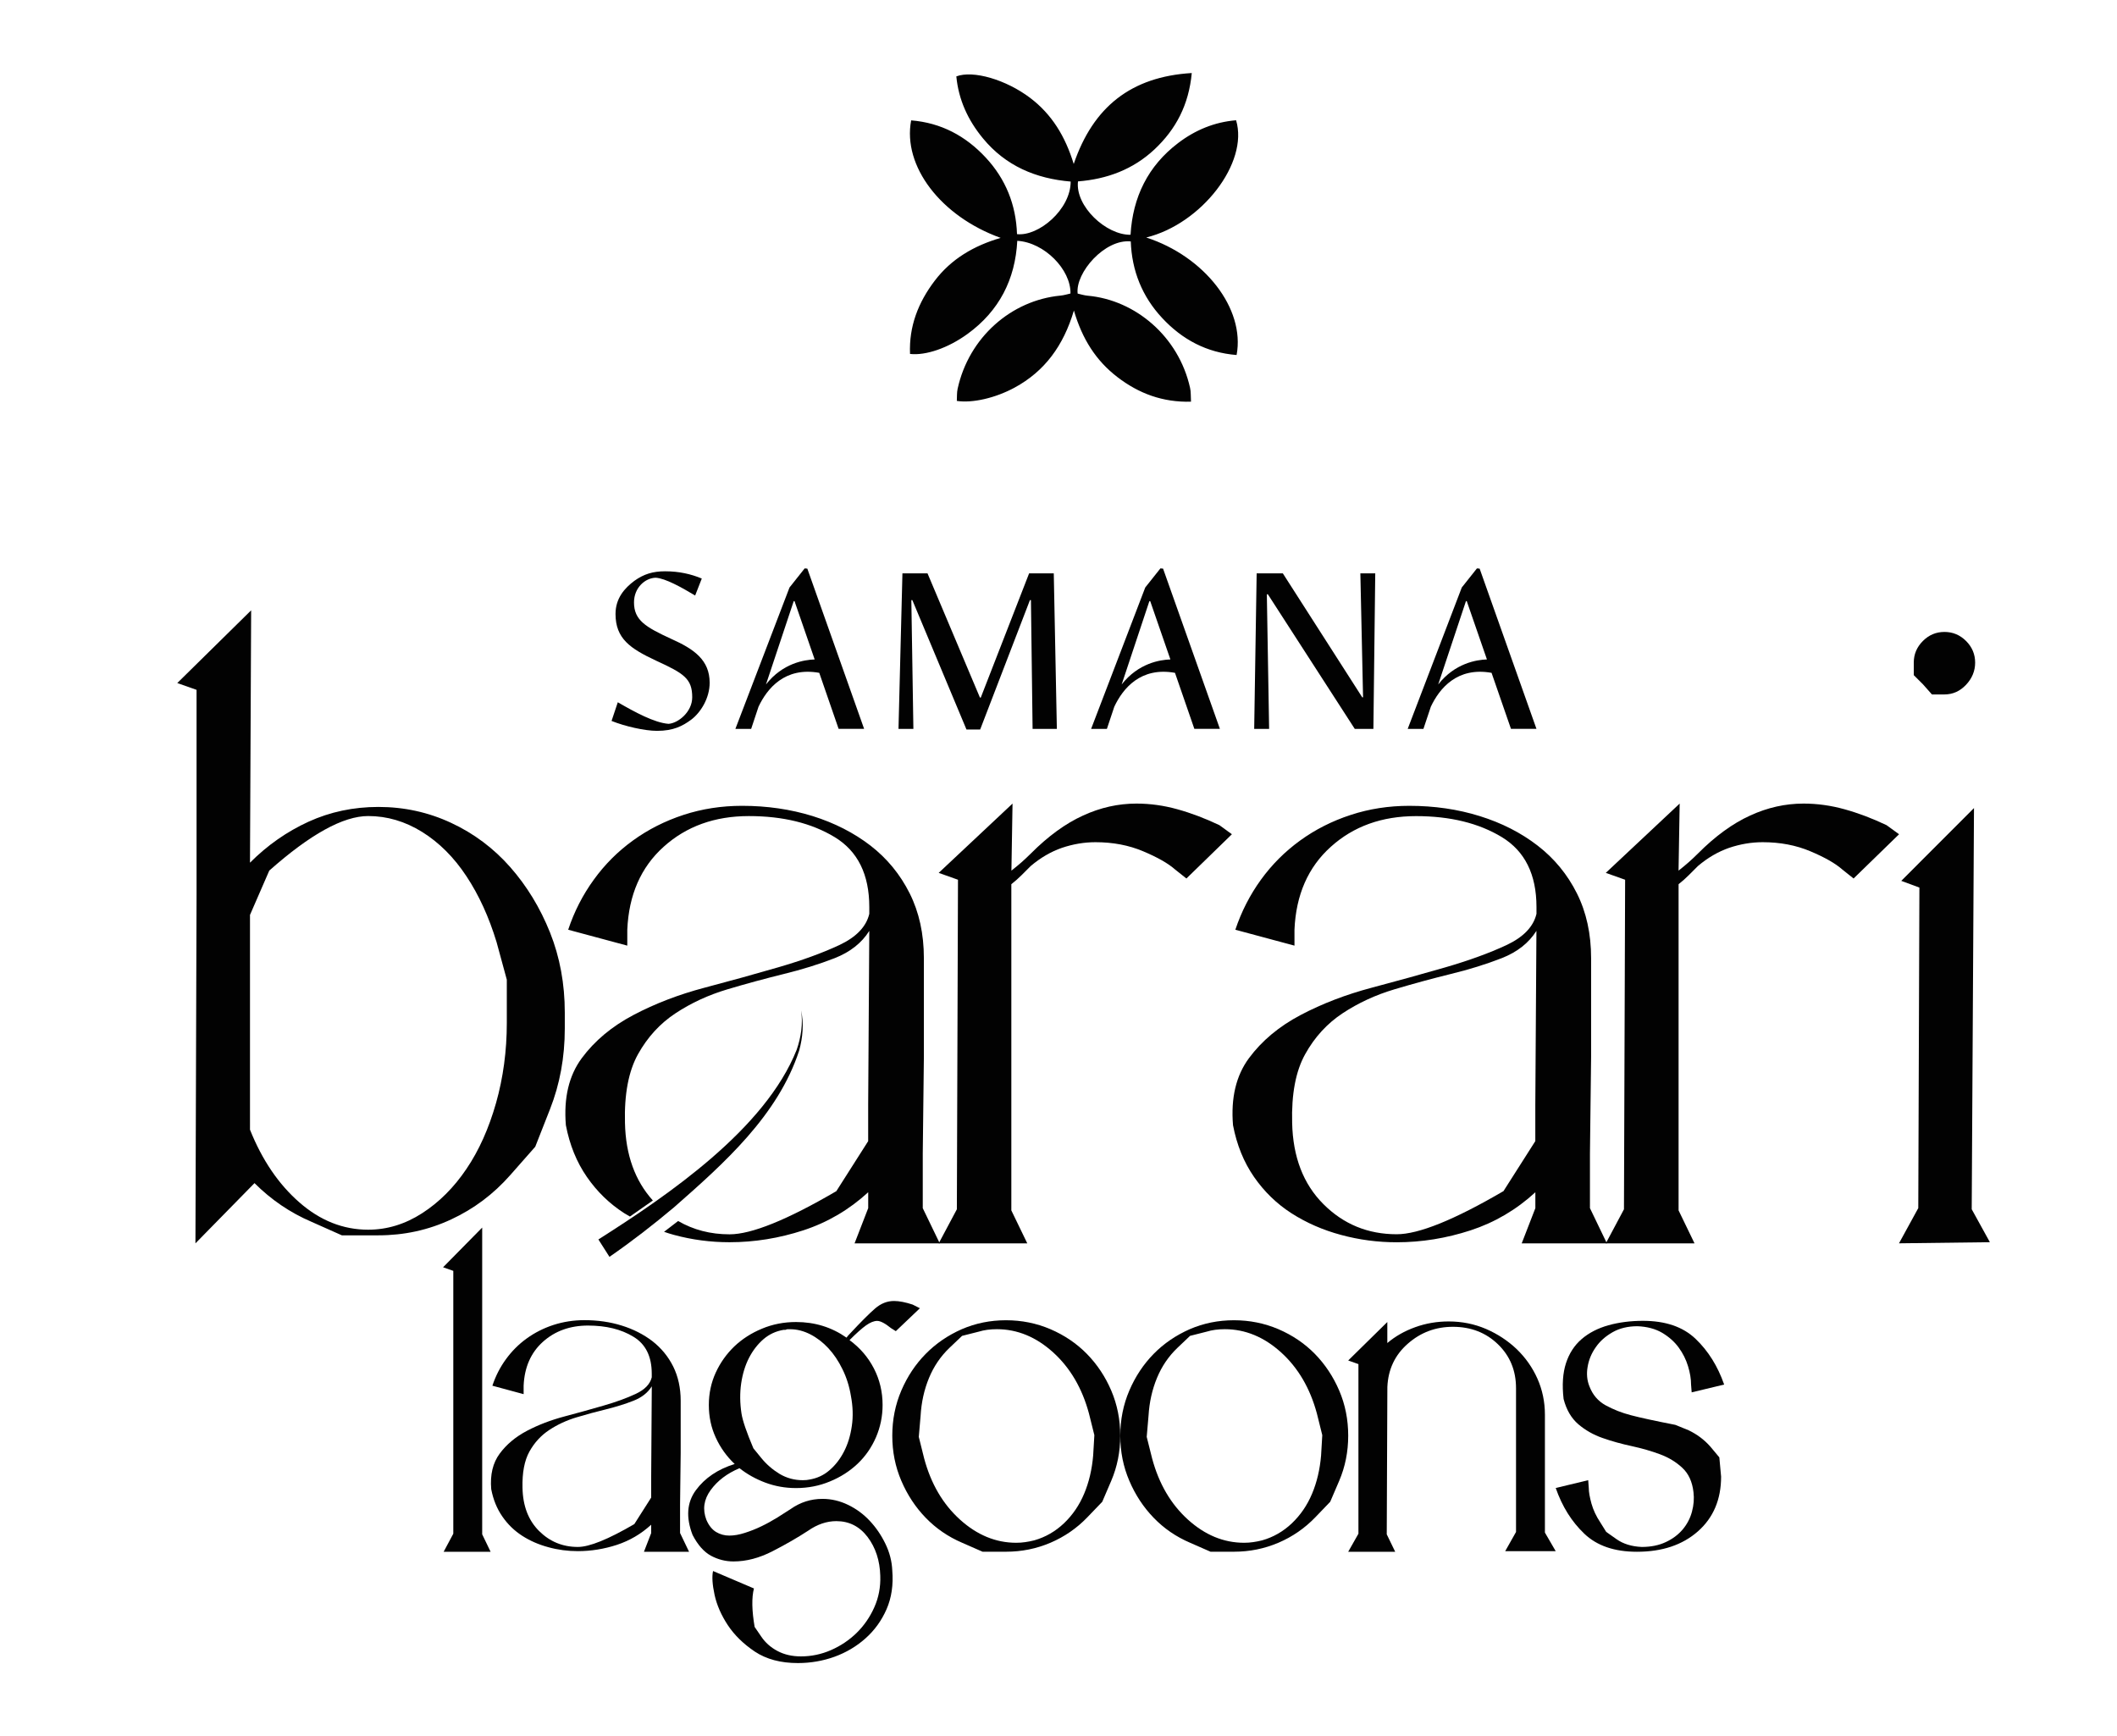
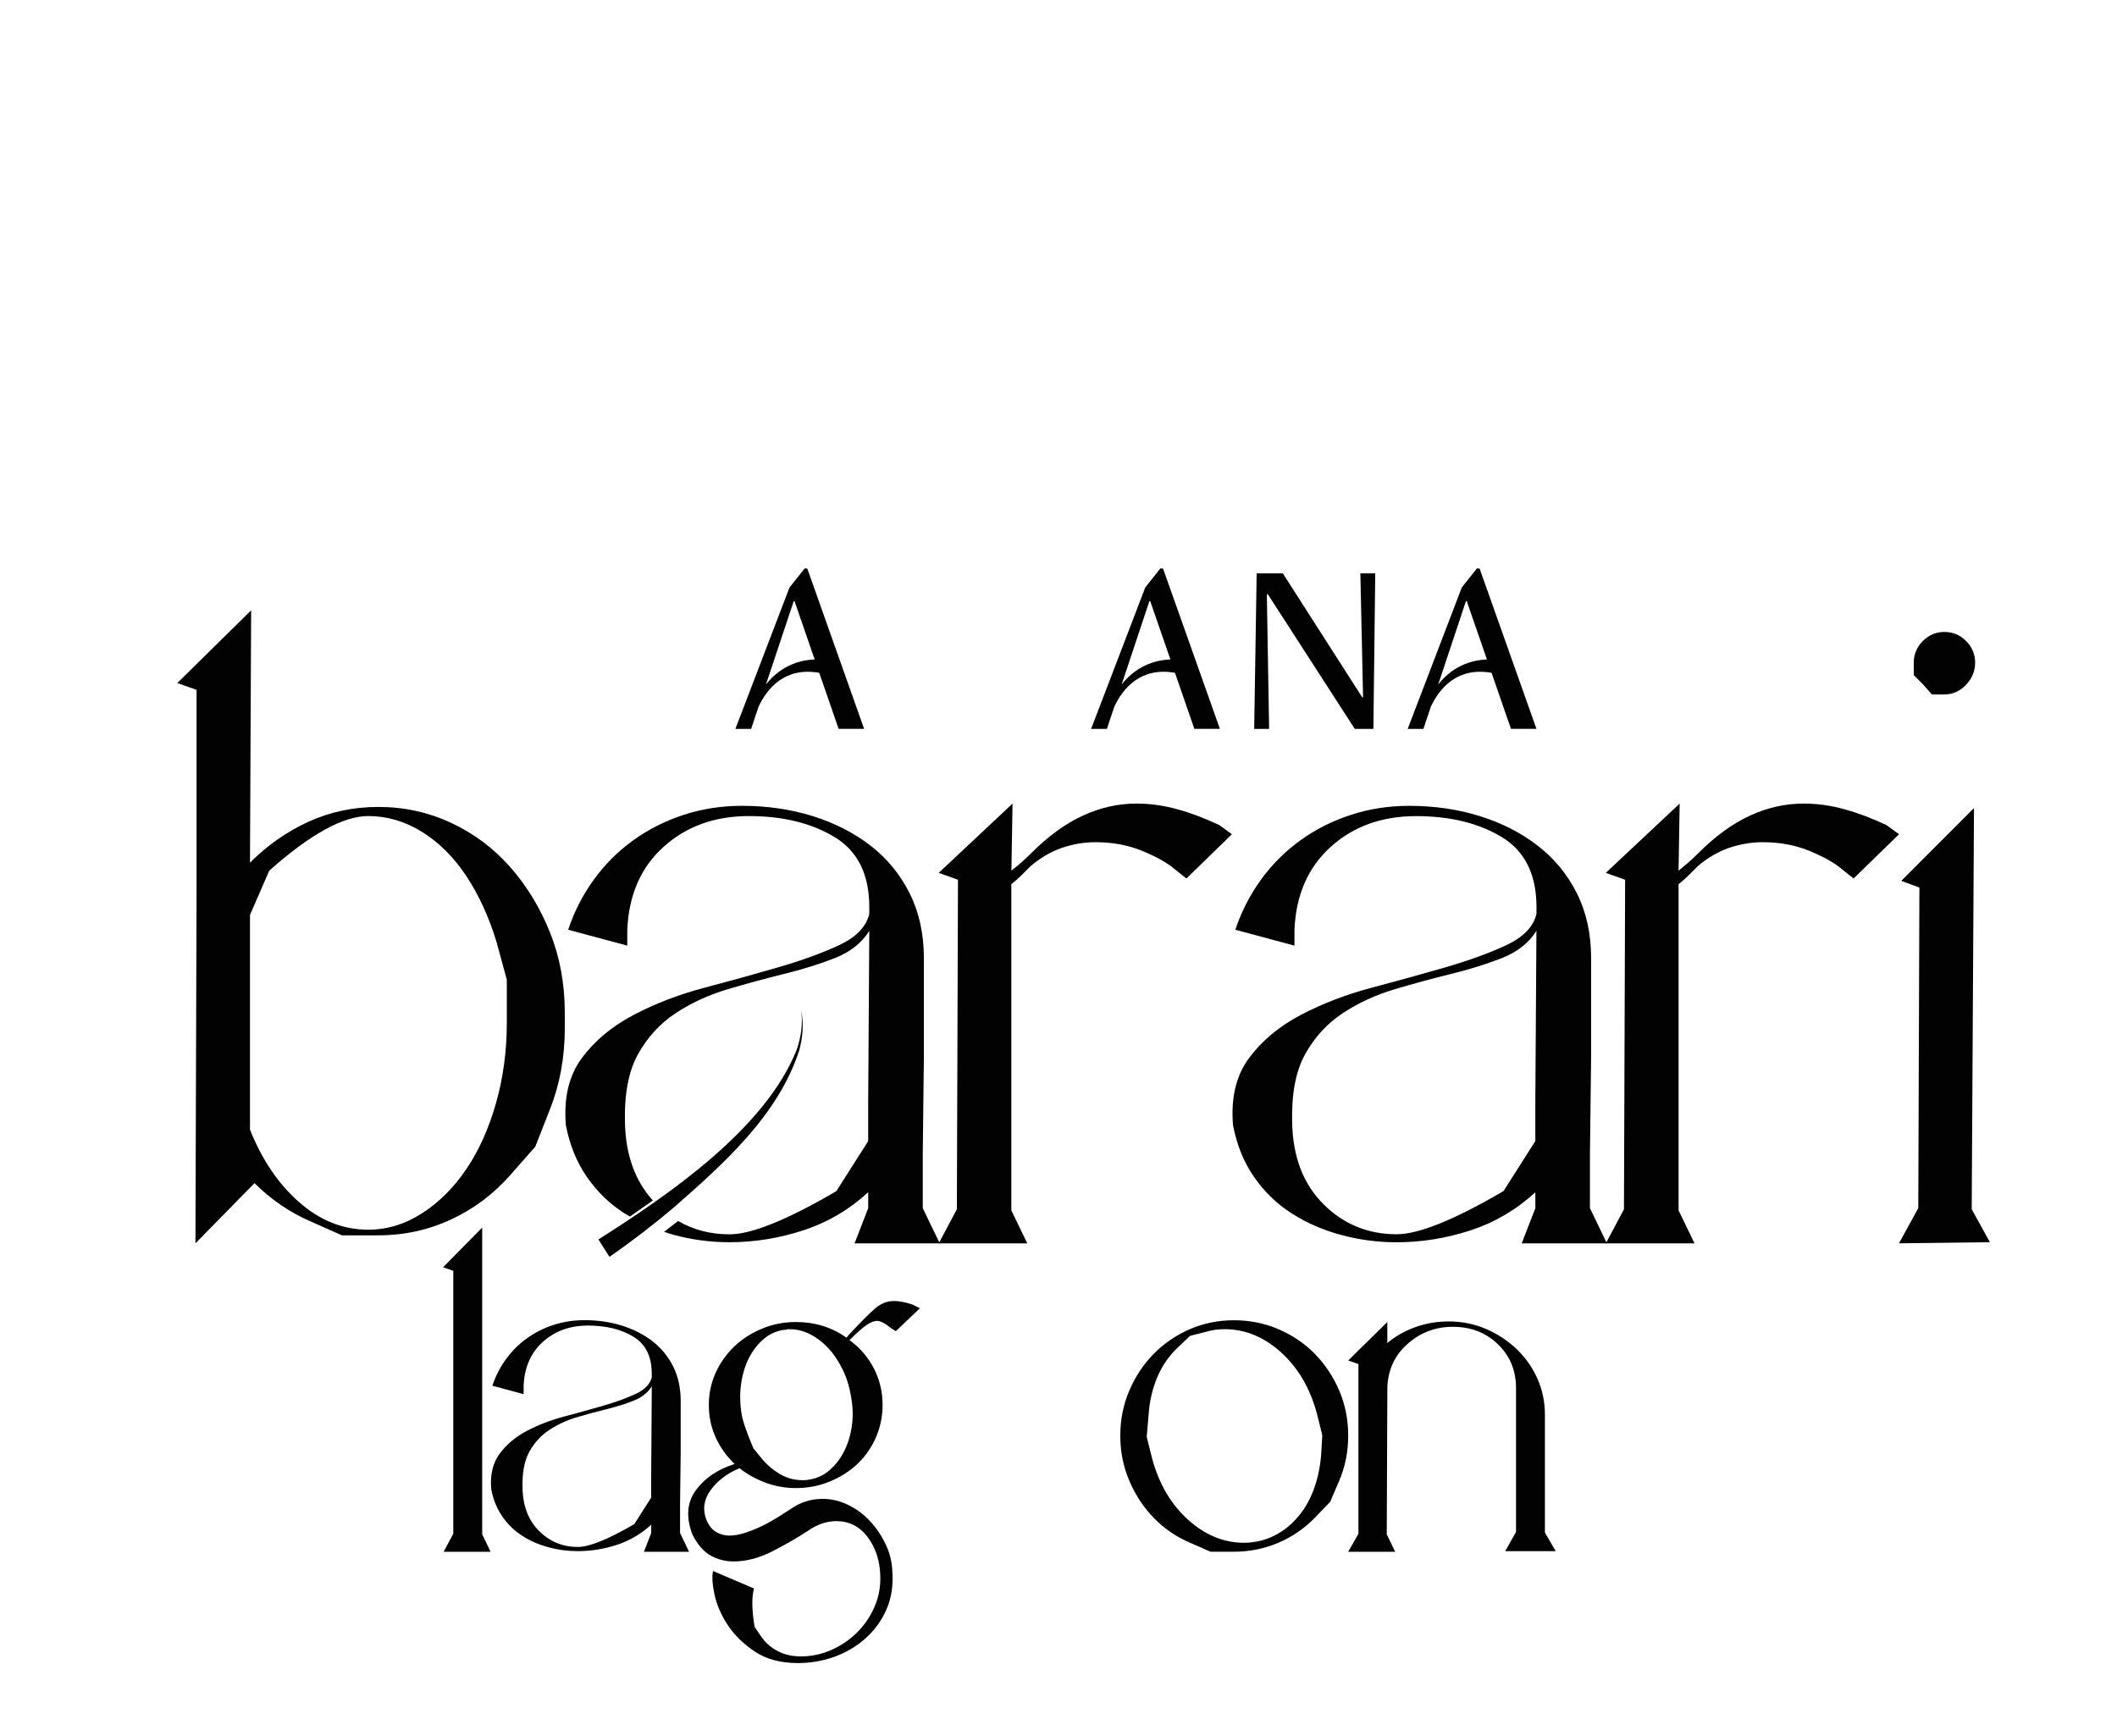
<svg xmlns="http://www.w3.org/2000/svg" version="1.1" id="Layer_1" x="0px" y="0px" width="54.875px" height="45px" viewBox="0 0 54.875 45" enable-background="new 0 0 54.875 45" xml:space="preserve">
-   <path fill="#020202" d="M30.892,1.893c-0.077,0.826-0.411,1.457-0.965,1.978c-0.558,0.523-1.234,0.772-1.984,0.831  c-0.076,0.644,0.732,1.395,1.362,1.383c0.056-0.972,0.45-1.783,1.236-2.379c0.442-0.336,0.941-0.543,1.5-0.589  c0.33,1.103-0.897,2.688-2.329,3.039C31.223,6.646,32.28,8,32.054,9.202c-0.773-0.061-1.408-0.399-1.929-0.959  c-0.52-0.557-0.787-1.227-0.814-1.985c-0.671-0.07-1.44,0.81-1.377,1.352c0.083,0.019,0.172,0.047,0.262,0.055  c1.234,0.111,2.357,1.058,2.652,2.389c0.024,0.104,0.016,0.216,0.024,0.358c-0.739,0.019-1.355-0.214-1.908-0.638  c-0.555-0.426-0.912-0.987-1.127-1.725c-0.271,0.912-0.757,1.575-1.539,1.999c-0.497,0.269-1.091,0.406-1.496,0.344  c0.006-0.103-0.002-0.212,0.021-0.316c0.292-1.331,1.388-2.292,2.666-2.414c0.089-0.008,0.177-0.036,0.259-0.054  c0.013-0.622-0.681-1.326-1.379-1.366c-0.052,1-0.47,1.817-1.286,2.411c-0.507,0.37-1.088,0.567-1.494,0.521  c-0.03-0.714,0.213-1.335,0.639-1.896c0.432-0.569,1.018-0.909,1.71-1.112c-1.548-0.556-2.546-1.859-2.32-3.046  c0.775,0.062,1.411,0.403,1.933,0.964c0.519,0.557,0.786,1.228,0.811,1.985c0.559,0.062,1.391-0.639,1.391-1.363  c-0.9-0.076-1.685-0.404-2.274-1.12c-0.387-0.469-0.632-0.998-0.69-1.606c0.438-0.166,1.294,0.087,1.917,0.56  c0.558,0.424,0.906,0.992,1.126,1.71C28.336,2.77,29.319,1.988,30.892,1.893" />
-   <path fill="#020202" d="M17.401,16.561c-0.666-0.307-0.967-0.484-0.967-0.947c0-0.381,0.29-0.634,0.564-0.639  c0.252,0.016,0.672,0.252,1.021,0.461l0.172-0.44c-0.279-0.117-0.591-0.188-0.952-0.188c-0.312,0-0.548,0.07-0.795,0.247  c-0.252,0.188-0.489,0.451-0.489,0.859c0,0.639,0.381,0.897,1.048,1.209c0.725,0.333,0.94,0.467,0.94,0.951  c0,0.381-0.366,0.672-0.613,0.688c-0.365-0.026-0.881-0.307-1.316-0.559l-0.162,0.484c0.344,0.139,0.86,0.257,1.178,0.257  c0.424,0,0.661-0.123,0.887-0.29c0.242-0.182,0.478-0.553,0.478-0.957C18.395,17.109,17.992,16.824,17.401,16.561L17.401,16.561z" />
-   <polygon fill="#020202" points="23.623,15.555 23.649,15.555 25.052,18.909 25.407,18.909 26.697,15.555 26.723,15.555   26.766,18.893 27.395,18.893 27.315,14.861 26.676,14.861 25.423,18.081 25.401,18.081 24.042,14.861 23.392,14.861 23.29,18.893   23.676,18.893 " />
  <polygon fill="#020202" points="35.332,18.075 35.311,18.075 33.252,14.861 32.574,14.861 32.51,18.893 32.897,18.893   32.838,15.405 32.865,15.405 35.117,18.893 35.6,18.893 35.648,14.861 35.262,14.861 " />
  <path fill="#020202" d="M20.858,14.733l-0.393,0.495l-1.403,3.665h0.409l0.191-0.575c0.224-0.473,0.683-1.038,1.574-0.878  l0.502,1.452h0.661l-1.472-4.153L20.858,14.733z M21.117,17.093c-0.269,0.008-0.831,0.097-1.262,0.648l0.719-2.159h0.021  L21.117,17.093L21.117,17.093z" />
  <path fill="#020202" d="M30.079,14.733l-0.393,0.495l-1.403,3.665h0.409l0.192-0.575c0.223-0.473,0.683-1.038,1.573-0.878  l0.502,1.452h0.662l-1.473-4.153L30.079,14.733z M30.338,17.093c-0.27,0.008-0.831,0.097-1.263,0.648l0.718-2.159h0.022  L30.338,17.093L30.338,17.093z" />
  <path fill="#020202" d="M38.284,14.733l-0.393,0.495l-1.402,3.665h0.408l0.192-0.575c0.223-0.473,0.683-1.038,1.574-0.878  l0.503,1.452h0.661l-1.473-4.153L38.284,14.733z M38.543,17.093c-0.269,0.008-0.831,0.097-1.263,0.648l0.719-2.159h0.021  L38.543,17.093L38.543,17.093z" />
  <polygon fill="#020202" points="11.75,32.941 11.485,32.848 12.499,31.819 12.499,39.77 12.717,40.222 11.5,40.222 11.75,39.754 " />
  <path fill="#020202" d="M17.861,40.222h-1.169l0.187-0.483v-0.218c-0.26,0.239-0.556,0.412-0.888,0.522  c-0.333,0.108-0.67,0.163-1.014,0.163c-0.26,0-0.514-0.033-0.763-0.102c-0.25-0.067-0.476-0.166-0.678-0.296  c-0.203-0.131-0.374-0.296-0.514-0.499c-0.141-0.203-0.237-0.438-0.289-0.71c-0.032-0.373,0.042-0.68,0.218-0.918  c0.176-0.24,0.413-0.438,0.709-0.594c0.295-0.155,0.621-0.279,0.974-0.373c0.354-0.094,0.691-0.187,1.013-0.281  c0.322-0.093,0.601-0.194,0.834-0.304s0.371-0.252,0.413-0.429v-0.094c0-0.447-0.158-0.767-0.476-0.958  c-0.316-0.193-0.708-0.289-1.177-0.289c-0.467,0-0.857,0.142-1.168,0.421c-0.312,0.28-0.479,0.66-0.5,1.138v0.219l-0.81-0.219  c0.083-0.249,0.199-0.478,0.351-0.686c0.15-0.207,0.33-0.388,0.538-0.538s0.439-0.268,0.694-0.351  c0.254-0.082,0.522-0.124,0.803-0.124c0.343,0,0.665,0.046,0.966,0.14c0.301,0.093,0.566,0.229,0.796,0.404  c0.228,0.178,0.408,0.396,0.538,0.655c0.129,0.26,0.195,0.558,0.195,0.889v1.355l-0.016,1.326v0.748L17.861,40.222z M16.442,39.505  l0.437-0.687v-0.499l0.016-2.385c-0.104,0.167-0.263,0.291-0.476,0.374c-0.213,0.084-0.446,0.156-0.701,0.22  c-0.255,0.062-0.512,0.131-0.771,0.209c-0.261,0.078-0.497,0.188-0.709,0.328c-0.213,0.14-0.385,0.327-0.515,0.56  c-0.13,0.235-0.189,0.549-0.179,0.944c0.01,0.468,0.153,0.839,0.429,1.114s0.61,0.414,1.005,0.414  C15.278,40.098,15.767,39.899,16.442,39.505" />
  <path fill="#020202" d="M19.561,42.17l0.171,0.25c0.104,0.155,0.245,0.281,0.421,0.374c0.176,0.094,0.379,0.14,0.608,0.14  c0.27,0,0.53-0.054,0.779-0.163c0.25-0.109,0.47-0.257,0.663-0.444c0.191-0.187,0.345-0.408,0.459-0.663  c0.114-0.255,0.166-0.527,0.156-0.818c-0.011-0.395-0.12-0.729-0.328-1.006c-0.208-0.274-0.478-0.412-0.811-0.412  c-0.25,0-0.494,0.083-0.732,0.249c-0.271,0.177-0.577,0.354-0.92,0.53c-0.343,0.177-0.681,0.266-1.014,0.266  c-0.208,0-0.403-0.051-0.584-0.148c-0.182-0.1-0.34-0.277-0.476-0.538c-0.177-0.458-0.148-0.844,0.085-1.161  c0.234-0.317,0.569-0.543,1.006-0.679c-0.208-0.196-0.372-0.425-0.491-0.686c-0.12-0.26-0.179-0.54-0.179-0.843  c0-0.3,0.06-0.581,0.179-0.84c0.12-0.261,0.281-0.485,0.483-0.68c0.202-0.191,0.442-0.346,0.717-0.459  c0.275-0.115,0.569-0.172,0.881-0.172c0.488,0,0.924,0.135,1.309,0.405c0.021-0.031,0.052-0.067,0.094-0.109  c0.28-0.3,0.496-0.517,0.646-0.646c0.151-0.131,0.315-0.195,0.491-0.195c0.135,0,0.297,0.032,0.483,0.093l0.188,0.095l-0.624,0.594  l-0.125-0.079c-0.155-0.125-0.275-0.187-0.358-0.187s-0.18,0.039-0.288,0.115c-0.109,0.078-0.253,0.206-0.429,0.383  c0.27,0.198,0.48,0.441,0.631,0.733c0.15,0.29,0.226,0.607,0.226,0.949c0,0.292-0.057,0.57-0.171,0.836  c-0.115,0.264-0.272,0.492-0.476,0.686c-0.203,0.192-0.441,0.346-0.717,0.459c-0.275,0.115-0.568,0.172-0.88,0.172  c-0.281,0-0.546-0.048-0.795-0.141c-0.25-0.094-0.473-0.218-0.67-0.374c-0.323,0.136-0.572,0.325-0.749,0.569  c-0.177,0.244-0.213,0.501-0.109,0.771c0.063,0.146,0.146,0.249,0.25,0.313c0.104,0.062,0.218,0.094,0.343,0.094  s0.26-0.024,0.405-0.071c0.145-0.046,0.289-0.103,0.429-0.171c0.14-0.067,0.278-0.144,0.413-0.227l0.343-0.219  c0.25-0.176,0.525-0.264,0.826-0.264c0.229,0,0.45,0.052,0.663,0.155s0.4,0.241,0.561,0.413c0.161,0.171,0.297,0.369,0.405,0.592  c0.11,0.224,0.169,0.455,0.18,0.693c0.031,0.375-0.019,0.71-0.148,1.007c-0.13,0.296-0.312,0.548-0.545,0.755  c-0.234,0.209-0.502,0.367-0.803,0.477c-0.301,0.108-0.618,0.164-0.951,0.164c-0.446,0-0.818-0.1-1.115-0.297  c-0.295-0.198-0.53-0.427-0.702-0.687c-0.171-0.26-0.285-0.521-0.343-0.787c-0.057-0.265-0.07-0.47-0.039-0.615l1.06,0.452  C19.482,41.412,19.488,41.744,19.561,42.17 M19.529,37.541l0.203,0.249c0.135,0.166,0.294,0.303,0.476,0.414  c0.182,0.108,0.382,0.163,0.601,0.163c0.073,0,0.13-0.006,0.171-0.016c0.197-0.032,0.372-0.112,0.522-0.243  c0.151-0.129,0.275-0.289,0.375-0.483c0.099-0.191,0.167-0.411,0.203-0.662c0.037-0.248,0.028-0.509-0.023-0.778  c-0.041-0.25-0.114-0.481-0.219-0.694c-0.104-0.214-0.226-0.395-0.366-0.545c-0.14-0.151-0.296-0.271-0.467-0.359  c-0.172-0.088-0.346-0.133-0.522-0.133h-0.078l-0.047,0.016h-0.046c-0.198,0.033-0.372,0.113-0.522,0.242  c-0.15,0.13-0.275,0.291-0.374,0.483c-0.099,0.192-0.167,0.413-0.204,0.663c-0.036,0.249-0.033,0.509,0.008,0.779  C19.249,36.823,19.352,37.124,19.529,37.541" />
-   <path fill="#020202" d="M24.938,39.988c-0.364-0.156-0.677-0.372-0.943-0.647c-0.266-0.274-0.476-0.595-0.632-0.959  c-0.156-0.363-0.234-0.753-0.234-1.168c0-0.416,0.078-0.806,0.234-1.17s0.366-0.681,0.632-0.951c0.266-0.27,0.577-0.482,0.935-0.64  c0.359-0.155,0.741-0.232,1.146-0.232c0.406,0,0.79,0.077,1.153,0.232c0.364,0.157,0.679,0.37,0.944,0.64  c0.265,0.271,0.476,0.587,0.632,0.951c0.155,0.364,0.233,0.754,0.233,1.17c0,0.415-0.078,0.805-0.233,1.168l-0.234,0.545  l-0.39,0.406c-0.27,0.28-0.587,0.499-0.951,0.655c-0.363,0.155-0.748,0.233-1.153,0.233h-0.608L24.938,39.988z M24.938,34.626  l-0.327,0.311c-0.229,0.219-0.406,0.479-0.53,0.78c-0.125,0.302-0.198,0.629-0.218,0.981l-0.047,0.546l0.14,0.562  c0.176,0.654,0.485,1.182,0.928,1.582c0.442,0.4,0.928,0.601,1.458,0.601c0.083,0,0.161-0.006,0.234-0.017  c0.072-0.01,0.15-0.025,0.233-0.046c0.291-0.083,0.548-0.231,0.771-0.443c0.224-0.214,0.398-0.469,0.522-0.765  c0.125-0.297,0.203-0.626,0.234-0.99l0.031-0.529l-0.14-0.562c-0.177-0.655-0.486-1.182-0.928-1.583  c-0.441-0.399-0.928-0.601-1.458-0.601c-0.176,0-0.333,0.021-0.468,0.063L24.938,34.626z" />
  <path fill="#020202" d="M30.847,39.988c-0.364-0.156-0.678-0.372-0.943-0.647c-0.265-0.274-0.476-0.595-0.631-0.959  c-0.156-0.363-0.234-0.753-0.234-1.168c0-0.416,0.078-0.806,0.234-1.17c0.156-0.364,0.366-0.681,0.631-0.951  c0.265-0.27,0.577-0.482,0.935-0.64c0.359-0.155,0.741-0.232,1.146-0.232c0.406,0,0.79,0.077,1.154,0.232  c0.364,0.157,0.679,0.37,0.944,0.64c0.264,0.271,0.475,0.587,0.631,0.951c0.156,0.364,0.233,0.754,0.233,1.17  c0,0.415-0.078,0.805-0.233,1.168l-0.234,0.545l-0.39,0.406c-0.271,0.28-0.587,0.499-0.951,0.655  c-0.364,0.155-0.748,0.233-1.154,0.233h-0.607L30.847,39.988z M30.847,34.626l-0.327,0.311c-0.229,0.219-0.406,0.479-0.53,0.78  c-0.125,0.302-0.198,0.629-0.219,0.981l-0.047,0.546l0.141,0.562c0.176,0.654,0.485,1.182,0.927,1.582  c0.442,0.4,0.927,0.601,1.458,0.601c0.083,0,0.16-0.006,0.233-0.017c0.073-0.01,0.151-0.025,0.234-0.046  c0.291-0.083,0.548-0.231,0.771-0.443c0.224-0.214,0.398-0.469,0.522-0.765c0.125-0.297,0.203-0.626,0.234-0.99l0.031-0.529  l-0.14-0.562c-0.177-0.655-0.486-1.182-0.928-1.583c-0.441-0.399-0.928-0.601-1.458-0.601c-0.177,0-0.333,0.021-0.468,0.063  L30.847,34.626z" />
  <path fill="#020202" d="M34.947,40.222l0.265-0.468v-4.396l-0.265-0.094l1.014-0.997v0.545c0.207-0.176,0.449-0.313,0.725-0.412  c0.275-0.099,0.563-0.148,0.865-0.148c0.343,0,0.665,0.065,0.967,0.194c0.301,0.13,0.566,0.305,0.795,0.522  c0.228,0.22,0.408,0.474,0.538,0.765c0.129,0.291,0.195,0.602,0.195,0.935v3.057l0.28,0.482h-1.31l0.281-0.498v-3.727  c0-0.457-0.156-0.836-0.468-1.138c-0.311-0.301-0.701-0.453-1.168-0.453c-0.448,0-0.837,0.146-1.169,0.438  c-0.333,0.291-0.51,0.664-0.53,1.122l-0.016,3.819l0.219,0.452H34.947z" />
-   <path fill="#020202" d="M43.428,36.933l0.343,0.14c0.218,0.105,0.405,0.244,0.562,0.422l0.234,0.28l0.046,0.499  c0,0.592-0.2,1.065-0.6,1.418c-0.401,0.354-0.927,0.53-1.583,0.53c-0.583,0-1.036-0.156-1.363-0.468  c-0.328-0.312-0.575-0.707-0.741-1.185l0.842-0.202l0.015,0.202c0,0.104,0.024,0.239,0.07,0.406  c0.047,0.165,0.122,0.326,0.226,0.482l0.156,0.25l0.265,0.187c0.176,0.125,0.395,0.192,0.655,0.203c0.239,0,0.446-0.042,0.624-0.126  c0.177-0.082,0.322-0.191,0.437-0.326c0.114-0.136,0.195-0.288,0.241-0.46c0.047-0.172,0.06-0.341,0.04-0.507  c-0.031-0.27-0.127-0.481-0.289-0.631c-0.161-0.151-0.353-0.268-0.577-0.351c-0.224-0.084-0.468-0.154-0.733-0.212  c-0.265-0.057-0.517-0.126-0.755-0.21c-0.24-0.083-0.45-0.203-0.632-0.358c-0.181-0.156-0.309-0.374-0.381-0.654  c-0.042-0.363-0.021-0.673,0.062-0.928c0.083-0.255,0.218-0.463,0.405-0.624s0.418-0.281,0.694-0.359  c0.275-0.076,0.574-0.115,0.896-0.115c0.582,0,1.037,0.154,1.365,0.468c0.327,0.312,0.573,0.706,0.74,1.184l-0.842,0.202  l-0.016-0.202c0-0.145-0.026-0.305-0.078-0.475c-0.052-0.172-0.132-0.333-0.242-0.484c-0.109-0.15-0.252-0.277-0.428-0.382  c-0.177-0.104-0.39-0.161-0.64-0.171c-0.25,0-0.465,0.052-0.647,0.156c-0.182,0.104-0.328,0.232-0.436,0.39  c-0.109,0.154-0.18,0.324-0.21,0.507c-0.032,0.181-0.016,0.351,0.047,0.506c0.083,0.219,0.223,0.382,0.42,0.491  c0.198,0.108,0.416,0.195,0.656,0.257C42.513,36.746,42.898,36.829,43.428,36.933" />
  <path fill="#020202" d="M8.866,32.022l-0.795-0.354c-0.55-0.235-1.041-0.569-1.474-1.001l-1.531,1.561l0.029-9.044v-5.303  l-0.5-0.176l1.915-1.885L6.48,22.361c0.451-0.453,0.958-0.806,1.517-1.062c0.56-0.255,1.163-0.383,1.812-0.383  c0.667,0,1.296,0.138,1.885,0.413c0.589,0.274,1.1,0.657,1.532,1.147c0.432,0.491,0.776,1.057,1.031,1.694  c0.255,0.639,0.383,1.331,0.383,2.076v0.413c0,0.746-0.128,1.443-0.383,2.091l-0.383,0.974l-0.648,0.735  c-0.432,0.491-0.942,0.875-1.532,1.149c-0.589,0.275-1.218,0.412-1.885,0.412H8.866z M6.98,22.566l-0.5,1.149v5.567  c0.314,0.785,0.741,1.414,1.281,1.885c0.54,0.472,1.134,0.707,1.783,0.707c0.49,0,0.957-0.143,1.398-0.427s0.825-0.668,1.149-1.149  c0.325-0.479,0.58-1.05,0.767-1.708c0.186-0.658,0.279-1.351,0.279-2.077v-1.119l-0.265-0.973c-0.197-0.648-0.456-1.217-0.781-1.708  c-0.324-0.491-0.707-0.874-1.149-1.149c-0.442-0.274-0.908-0.412-1.398-0.412C8.896,21.152,8.042,21.624,6.98,22.566" />
  <path fill="#020202" d="M24.332,32.229l0.471-0.884l0.029-8.542l-0.5-0.178l1.914-1.796l-0.029,1.738  c0.099-0.078,0.187-0.151,0.266-0.22c0.078-0.069,0.157-0.144,0.236-0.222c0.451-0.453,0.903-0.781,1.355-0.986  c0.451-0.208,0.913-0.31,1.384-0.31c0.354,0,0.708,0.049,1.06,0.147c0.354,0.098,0.717,0.235,1.09,0.412l0.324,0.236l-1.179,1.147  l-0.294-0.234c-0.177-0.157-0.453-0.314-0.826-0.471c-0.373-0.158-0.785-0.236-1.237-0.236c-0.294,0-0.584,0.05-0.869,0.146  c-0.285,0.099-0.555,0.256-0.81,0.472l-0.236,0.236c-0.079,0.079-0.167,0.156-0.266,0.235v8.455l0.413,0.854H24.332z" />
  <path fill="#020202" d="M41.653,32.229h-2.209l0.354-0.913v-0.412c-0.492,0.452-1.051,0.781-1.679,0.987  c-0.629,0.205-1.267,0.309-1.915,0.309c-0.491,0-0.972-0.063-1.444-0.191c-0.472-0.127-0.898-0.314-1.282-0.56  c-0.382-0.245-0.707-0.56-0.972-0.942c-0.266-0.384-0.447-0.83-0.545-1.341c-0.059-0.707,0.079-1.286,0.413-1.738  c0.334-0.451,0.78-0.824,1.34-1.119c0.56-0.295,1.173-0.53,1.841-0.707c0.668-0.177,1.307-0.354,1.916-0.53  c0.608-0.177,1.134-0.368,1.576-0.574c0.441-0.207,0.701-0.477,0.78-0.811v-0.177c0-0.844-0.3-1.448-0.898-1.812  c-0.599-0.363-1.341-0.544-2.224-0.544c-0.884,0-1.62,0.264-2.209,0.795c-0.589,0.529-0.904,1.247-0.942,2.15v0.412l-1.533-0.412  c0.158-0.472,0.379-0.903,0.663-1.296c0.285-0.394,0.624-0.732,1.017-1.017c0.392-0.284,0.829-0.506,1.311-0.663  c0.481-0.158,0.987-0.236,1.517-0.236c0.648,0,1.257,0.088,1.827,0.266c0.569,0.177,1.07,0.432,1.502,0.766  c0.432,0.334,0.771,0.746,1.017,1.237c0.245,0.489,0.368,1.05,0.368,1.679v2.563l-0.03,2.504v1.413L41.653,32.229z M38.972,30.874  l0.825-1.296v-0.943l0.029-4.507c-0.197,0.313-0.496,0.549-0.898,0.707c-0.403,0.157-0.844,0.295-1.326,0.412  c-0.481,0.119-0.967,0.25-1.458,0.397c-0.491,0.146-0.938,0.354-1.34,0.619s-0.727,0.619-0.972,1.061  c-0.246,0.44-0.358,1.036-0.338,1.781c0.019,0.884,0.29,1.587,0.81,2.106c0.52,0.521,1.153,0.781,1.9,0.781  C36.772,31.993,37.695,31.62,38.972,30.874" />
  <path fill="#020202" d="M41.624,32.229l0.471-0.884l0.03-8.542l-0.501-0.178l1.915-1.796l-0.029,1.738  c0.099-0.078,0.187-0.151,0.265-0.22c0.079-0.069,0.158-0.144,0.236-0.222c0.451-0.453,0.903-0.781,1.355-0.986  c0.451-0.208,0.913-0.31,1.384-0.31c0.354,0,0.707,0.049,1.061,0.147c0.354,0.098,0.717,0.235,1.09,0.412l0.325,0.236l-1.179,1.147  l-0.293-0.234c-0.178-0.157-0.453-0.314-0.826-0.471c-0.373-0.158-0.786-0.236-1.237-0.236c-0.294,0-0.584,0.05-0.869,0.146  c-0.285,0.099-0.555,0.256-0.81,0.472l-0.236,0.236c-0.078,0.079-0.166,0.156-0.265,0.235v8.455l0.413,0.854H41.624z" />
  <path fill="#020202" d="M49.283,22.832l1.885-1.887l-0.059,10.399l0.471,0.854l-2.356,0.029l0.5-0.913l0.029-8.308L49.283,22.832z   M49.607,17.5v-0.325c0-0.216,0.078-0.402,0.236-0.56c0.157-0.158,0.343-0.235,0.56-0.235c0.215,0,0.402,0.077,0.56,0.235  c0.157,0.157,0.235,0.344,0.235,0.56s-0.079,0.408-0.235,0.574C50.805,17.917,50.618,18,50.402,18h-0.324l-0.235-0.265L49.607,17.5z  " />
  <path fill="#020202" d="M22.151,32.229h2.209l-0.441-0.913v-1.413l0.029-2.505v-2.563c0-0.629-0.123-1.189-0.368-1.679  c-0.246-0.491-0.584-0.903-1.016-1.238c-0.433-0.333-0.933-0.588-1.502-0.766c-0.57-0.176-1.179-0.265-1.827-0.265  c-0.531,0-1.036,0.078-1.517,0.235c-0.481,0.158-0.918,0.379-1.311,0.664c-0.393,0.284-0.732,0.623-1.016,1.017  c-0.285,0.393-0.506,0.824-0.663,1.296l1.532,0.412v-0.412c0.039-0.903,0.353-1.621,0.942-2.15c0.589-0.531,1.326-0.796,2.209-0.796  c0.883,0,1.625,0.182,2.224,0.545c0.599,0.363,0.898,0.968,0.898,1.812v0.177c-0.078,0.334-0.339,0.604-0.78,0.811  c-0.442,0.206-0.968,0.397-1.577,0.574s-1.247,0.354-1.915,0.53c-0.667,0.176-1.281,0.412-1.841,0.707  c-0.56,0.295-1.006,0.668-1.34,1.119c-0.334,0.452-0.471,1.031-0.412,1.738c0.098,0.511,0.279,0.957,0.545,1.341  c0.265,0.383,0.589,0.697,0.972,0.942c0.046,0.029,0.095,0.056,0.144,0.084l0.594-0.416c-0.462-0.511-0.705-1.179-0.723-2.011  c-0.02-0.745,0.093-1.341,0.338-1.781c0.246-0.441,0.57-0.796,0.973-1.061c0.402-0.265,0.85-0.473,1.34-0.619  c0.491-0.147,0.977-0.278,1.458-0.397c0.481-0.117,0.923-0.255,1.326-0.412c0.402-0.158,0.702-0.394,0.898-0.707l-0.029,4.507v0.943  l-0.825,1.296c-1.276,0.746-2.2,1.119-2.769,1.119c-0.494,0-0.937-0.116-1.332-0.345l-0.365,0.28  c0.083,0.028,0.167,0.056,0.254,0.079c0.471,0.128,0.953,0.191,1.443,0.191c0.648,0,1.286-0.104,1.915-0.309  c0.629-0.206,1.188-0.535,1.68-0.987v0.412L22.151,32.229z" />
  <path fill="#020202" d="M15.511,32.127c1.821-1.157,4.322-2.861,5.14-4.917c0.112-0.324,0.167-0.674,0.114-1.02  c0.076,0.34,0.043,0.701-0.049,1.039c-0.55,1.686-1.95,2.927-3.245,4.065c-0.538,0.452-1.088,0.879-1.673,1.284L15.511,32.127z" />
</svg>